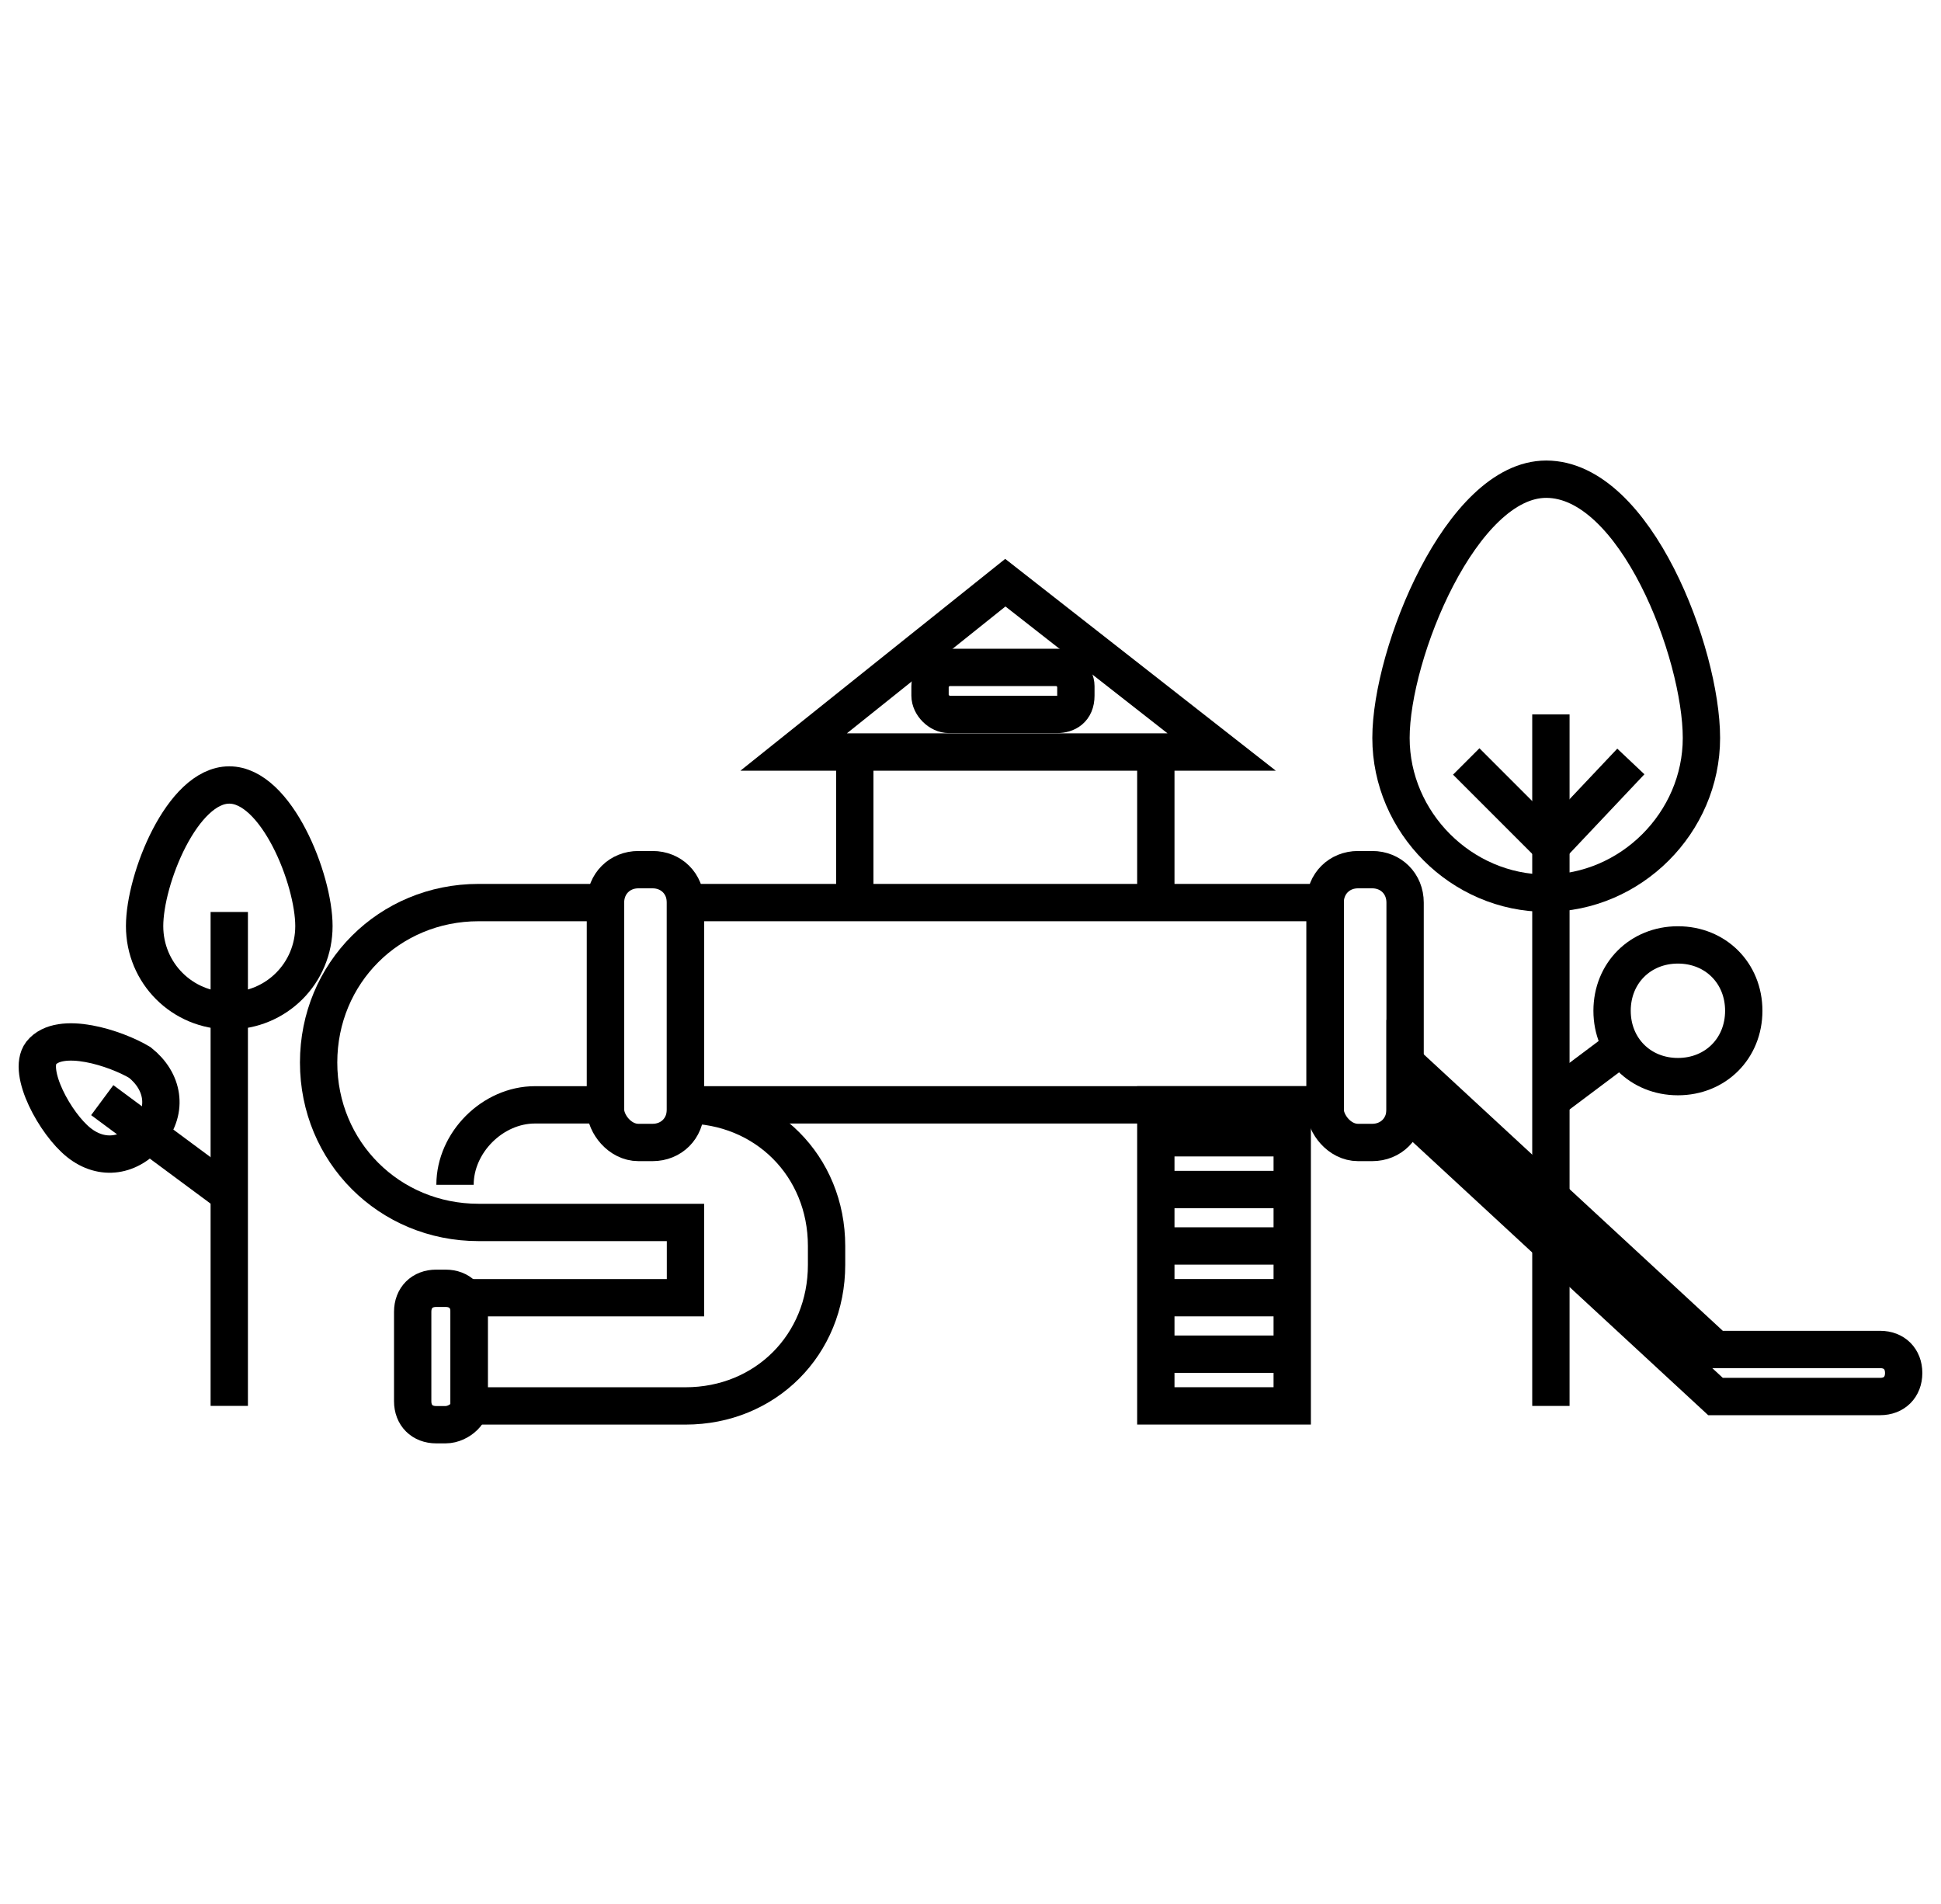
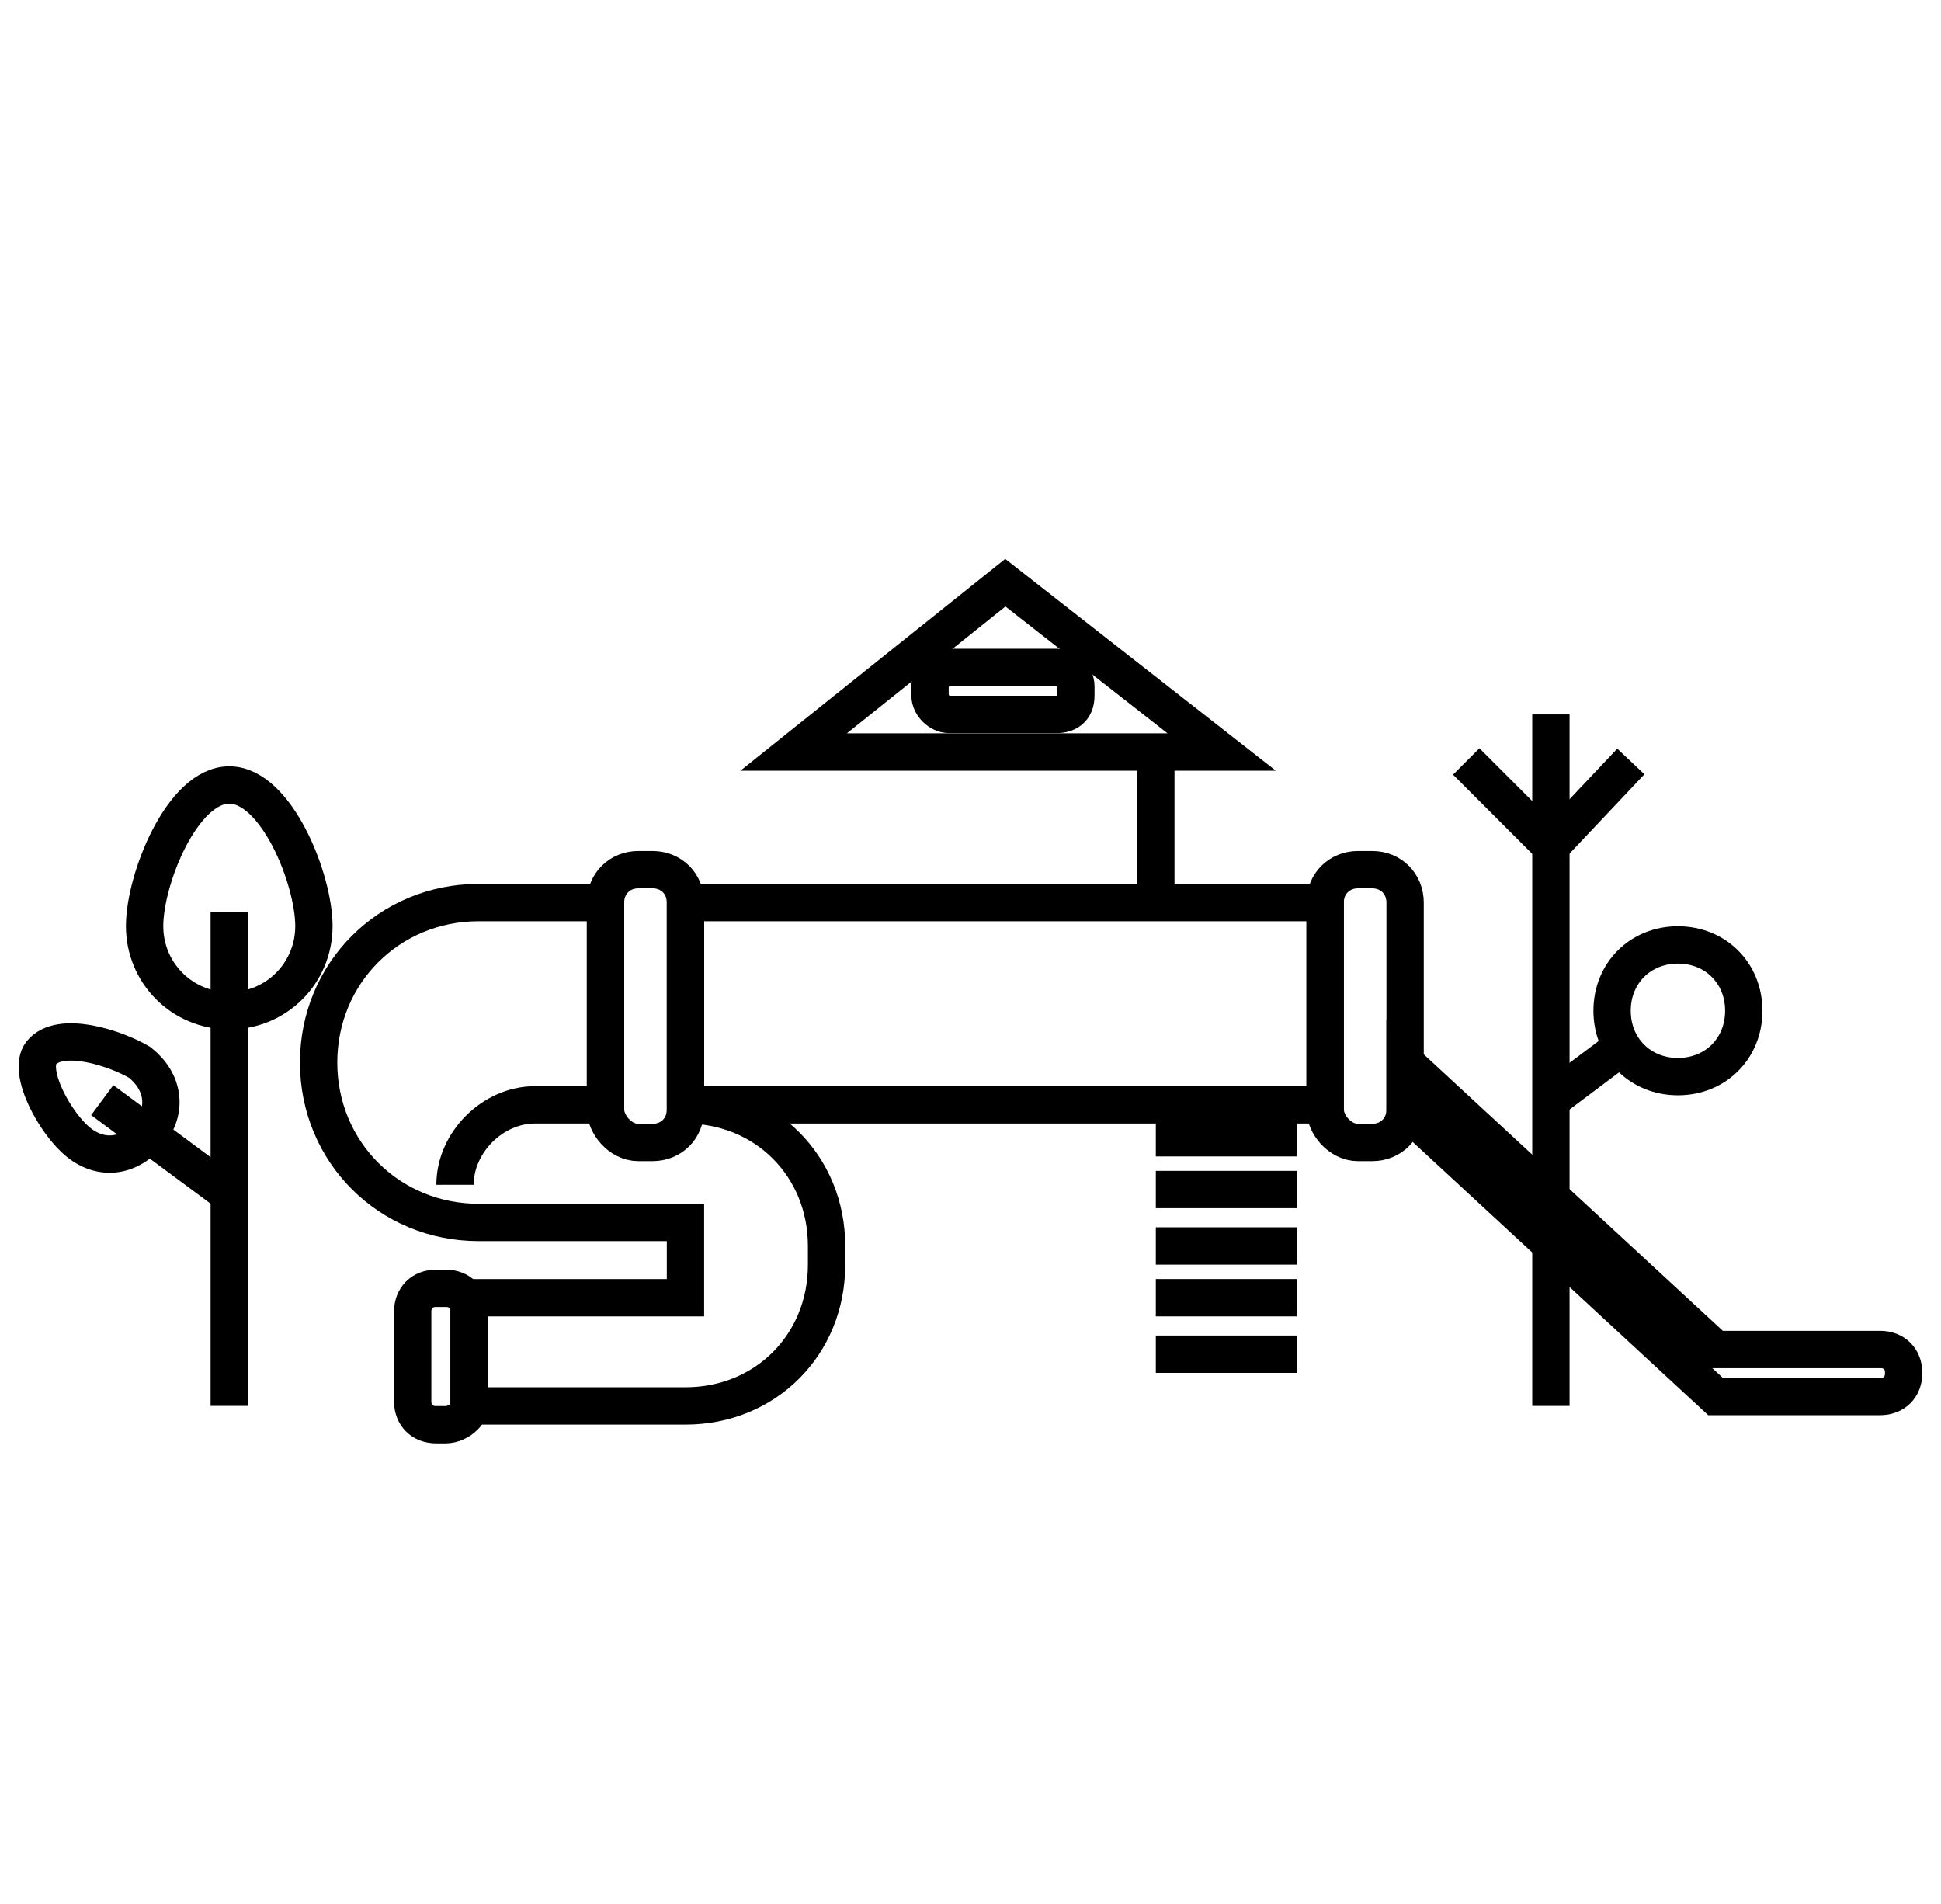
<svg xmlns="http://www.w3.org/2000/svg" width="52" height="51" viewBox="0 0 52 51" fill="none">
  <path d="M35.501 24.177H18.364V29.595H35.501V24.177Z" stroke="black" stroke-miterlimit="10" />
  <path d="M12.19 31.737C12.19 30.603 13.198 29.595 14.332 29.595H16.222V24.177H12.82C10.426 24.177 8.536 26.067 8.536 28.461C8.536 30.855 10.426 32.745 12.82 32.745H18.364V34.762H12.568V37.66H18.364C20.506 37.66 22.144 36.022 22.144 33.88V33.376C22.144 31.233 20.506 29.595 18.364 29.595" stroke="black" stroke-miterlimit="10" />
  <path d="M36.383 30.603H36.761C37.265 30.603 37.643 30.225 37.643 29.721V24.177C37.643 23.673 37.265 23.295 36.761 23.295H36.383C35.879 23.295 35.501 23.673 35.501 24.177V29.721C35.501 30.099 35.879 30.603 36.383 30.603Z" stroke="black" stroke-miterlimit="10" />
  <path d="M17.104 30.603H17.482C17.986 30.603 18.364 30.225 18.364 29.721V24.177C18.364 23.673 17.986 23.295 17.482 23.295H17.104C16.6 23.295 16.222 23.673 16.222 24.177V29.721C16.222 30.099 16.6 30.603 17.104 30.603Z" stroke="black" stroke-miterlimit="10" />
  <path d="M11.938 38.163H11.686C11.308 38.163 11.056 37.911 11.056 37.533V35.139C11.056 34.761 11.308 34.509 11.686 34.509H11.938C12.316 34.509 12.568 34.761 12.568 35.139V37.533C12.694 37.785 12.316 38.163 11.938 38.163Z" stroke="black" stroke-miterlimit="10" />
-   <path d="M34.619 29.595H30.965V37.659H34.619V29.595Z" stroke="black" stroke-miterlimit="10" />
  <path d="M34.745 36.274H30.965" stroke="black" stroke-miterlimit="10" />
  <path d="M34.745 34.761H30.965" stroke="black" stroke-miterlimit="10" />
  <path d="M34.745 33.375H30.965" stroke="black" stroke-miterlimit="10" />
  <path d="M34.745 31.863H30.965" stroke="black" stroke-miterlimit="10" />
  <path d="M34.745 30.477H30.965" stroke="black" stroke-miterlimit="10" />
  <path d="M32.729 20.144H21.262L26.933 15.608L32.729 20.144Z" stroke="black" stroke-miterlimit="10" />
-   <path d="M22.9 24.177V20.145" stroke="black" stroke-miterlimit="10" />
  <path d="M30.965 24.177V20.145" stroke="black" stroke-miterlimit="10" />
  <path d="M28.319 19.137H25.421C25.169 19.137 24.916 18.885 24.916 18.633V18.381C24.916 18.129 25.169 17.877 25.421 17.877H28.319C28.571 17.877 28.823 18.129 28.823 18.381V18.633C28.823 19.011 28.571 19.137 28.319 19.137Z" stroke="black" stroke-miterlimit="10" />
  <path d="M45.959 36.148L37.643 28.461V29.469C37.643 29.595 37.643 29.721 37.643 29.721L45.959 37.408H50.37C50.748 37.408 51 37.156 51 36.778C51 36.4 50.748 36.148 50.37 36.148H45.959Z" stroke="black" stroke-miterlimit="10" />
  <path d="M41.549 33.375V37.66" stroke="black" stroke-miterlimit="10" />
  <path d="M41.549 19.137V32.115" stroke="black" stroke-miterlimit="10" />
  <path d="M43.691 20.397L41.549 22.665" stroke="black" stroke-miterlimit="10" />
  <path d="M39.281 20.397L41.549 22.665" stroke="black" stroke-miterlimit="10" />
-   <path d="M45.582 19.767C45.582 22.035 43.691 23.925 41.423 23.925C39.155 23.925 37.265 22.035 37.265 19.767C37.265 17.499 39.155 12.836 41.423 12.836C43.818 12.836 45.582 17.499 45.582 19.767Z" stroke="black" stroke-miterlimit="10" />
  <path d="M2.739 29.469L6.141 31.989" stroke="black" stroke-miterlimit="10" />
  <path d="M3.747 28.461C4.378 28.965 4.504 29.721 3.999 30.351C3.495 30.981 2.739 31.107 2.109 30.603C1.479 30.099 0.723 28.713 1.101 28.209C1.605 27.579 3.117 28.083 3.747 28.461Z" stroke="black" stroke-miterlimit="10" />
  <path d="M6.142 24.429V37.659" stroke="black" stroke-miterlimit="10" />
  <path d="M8.41 24.807C8.41 26.067 7.402 27.075 6.142 27.075C4.882 27.075 3.874 26.067 3.874 24.807C3.874 23.547 4.882 21.027 6.142 21.027C7.402 21.027 8.41 23.547 8.41 24.807Z" stroke="black" stroke-miterlimit="10" />
  <path d="M41.549 29.469L43.565 27.957" stroke="black" stroke-miterlimit="10" />
  <path d="M46.716 27.075C46.716 28.083 45.96 28.839 44.952 28.839C43.944 28.839 43.188 28.083 43.188 27.075C43.188 26.067 43.944 25.311 44.952 25.311C45.96 25.311 46.716 26.067 46.716 27.075Z" stroke="black" stroke-miterlimit="10" />
</svg>